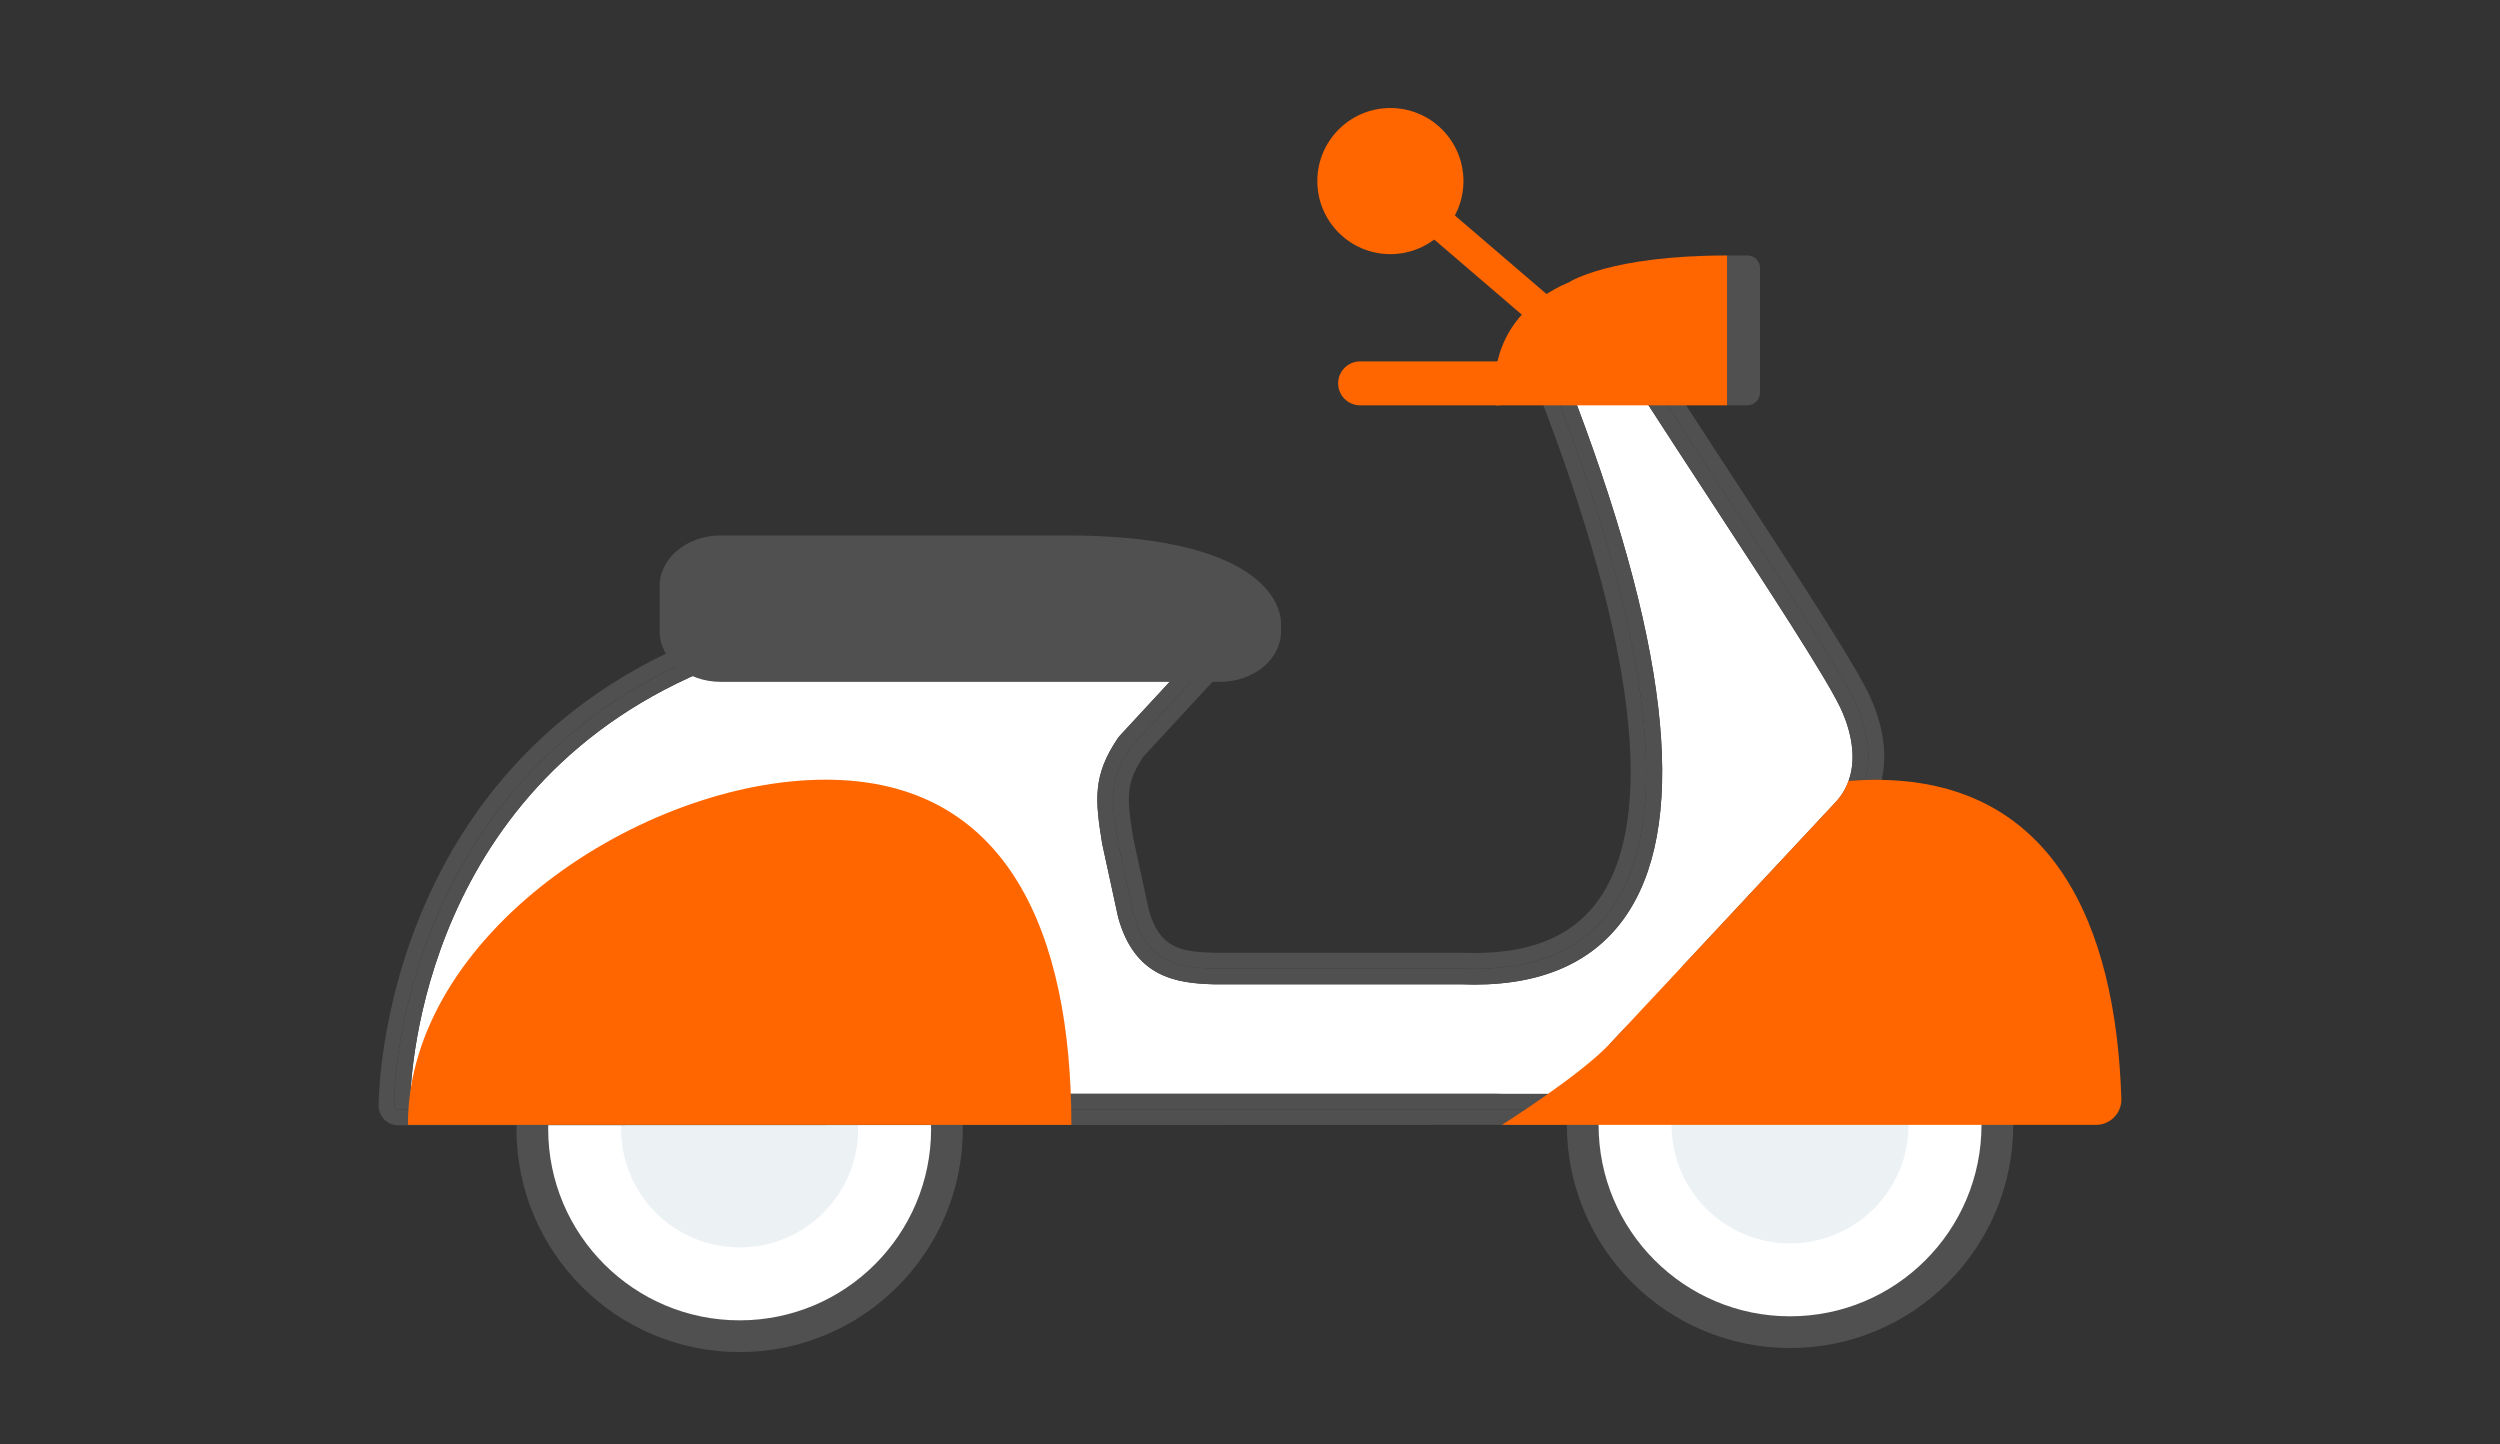
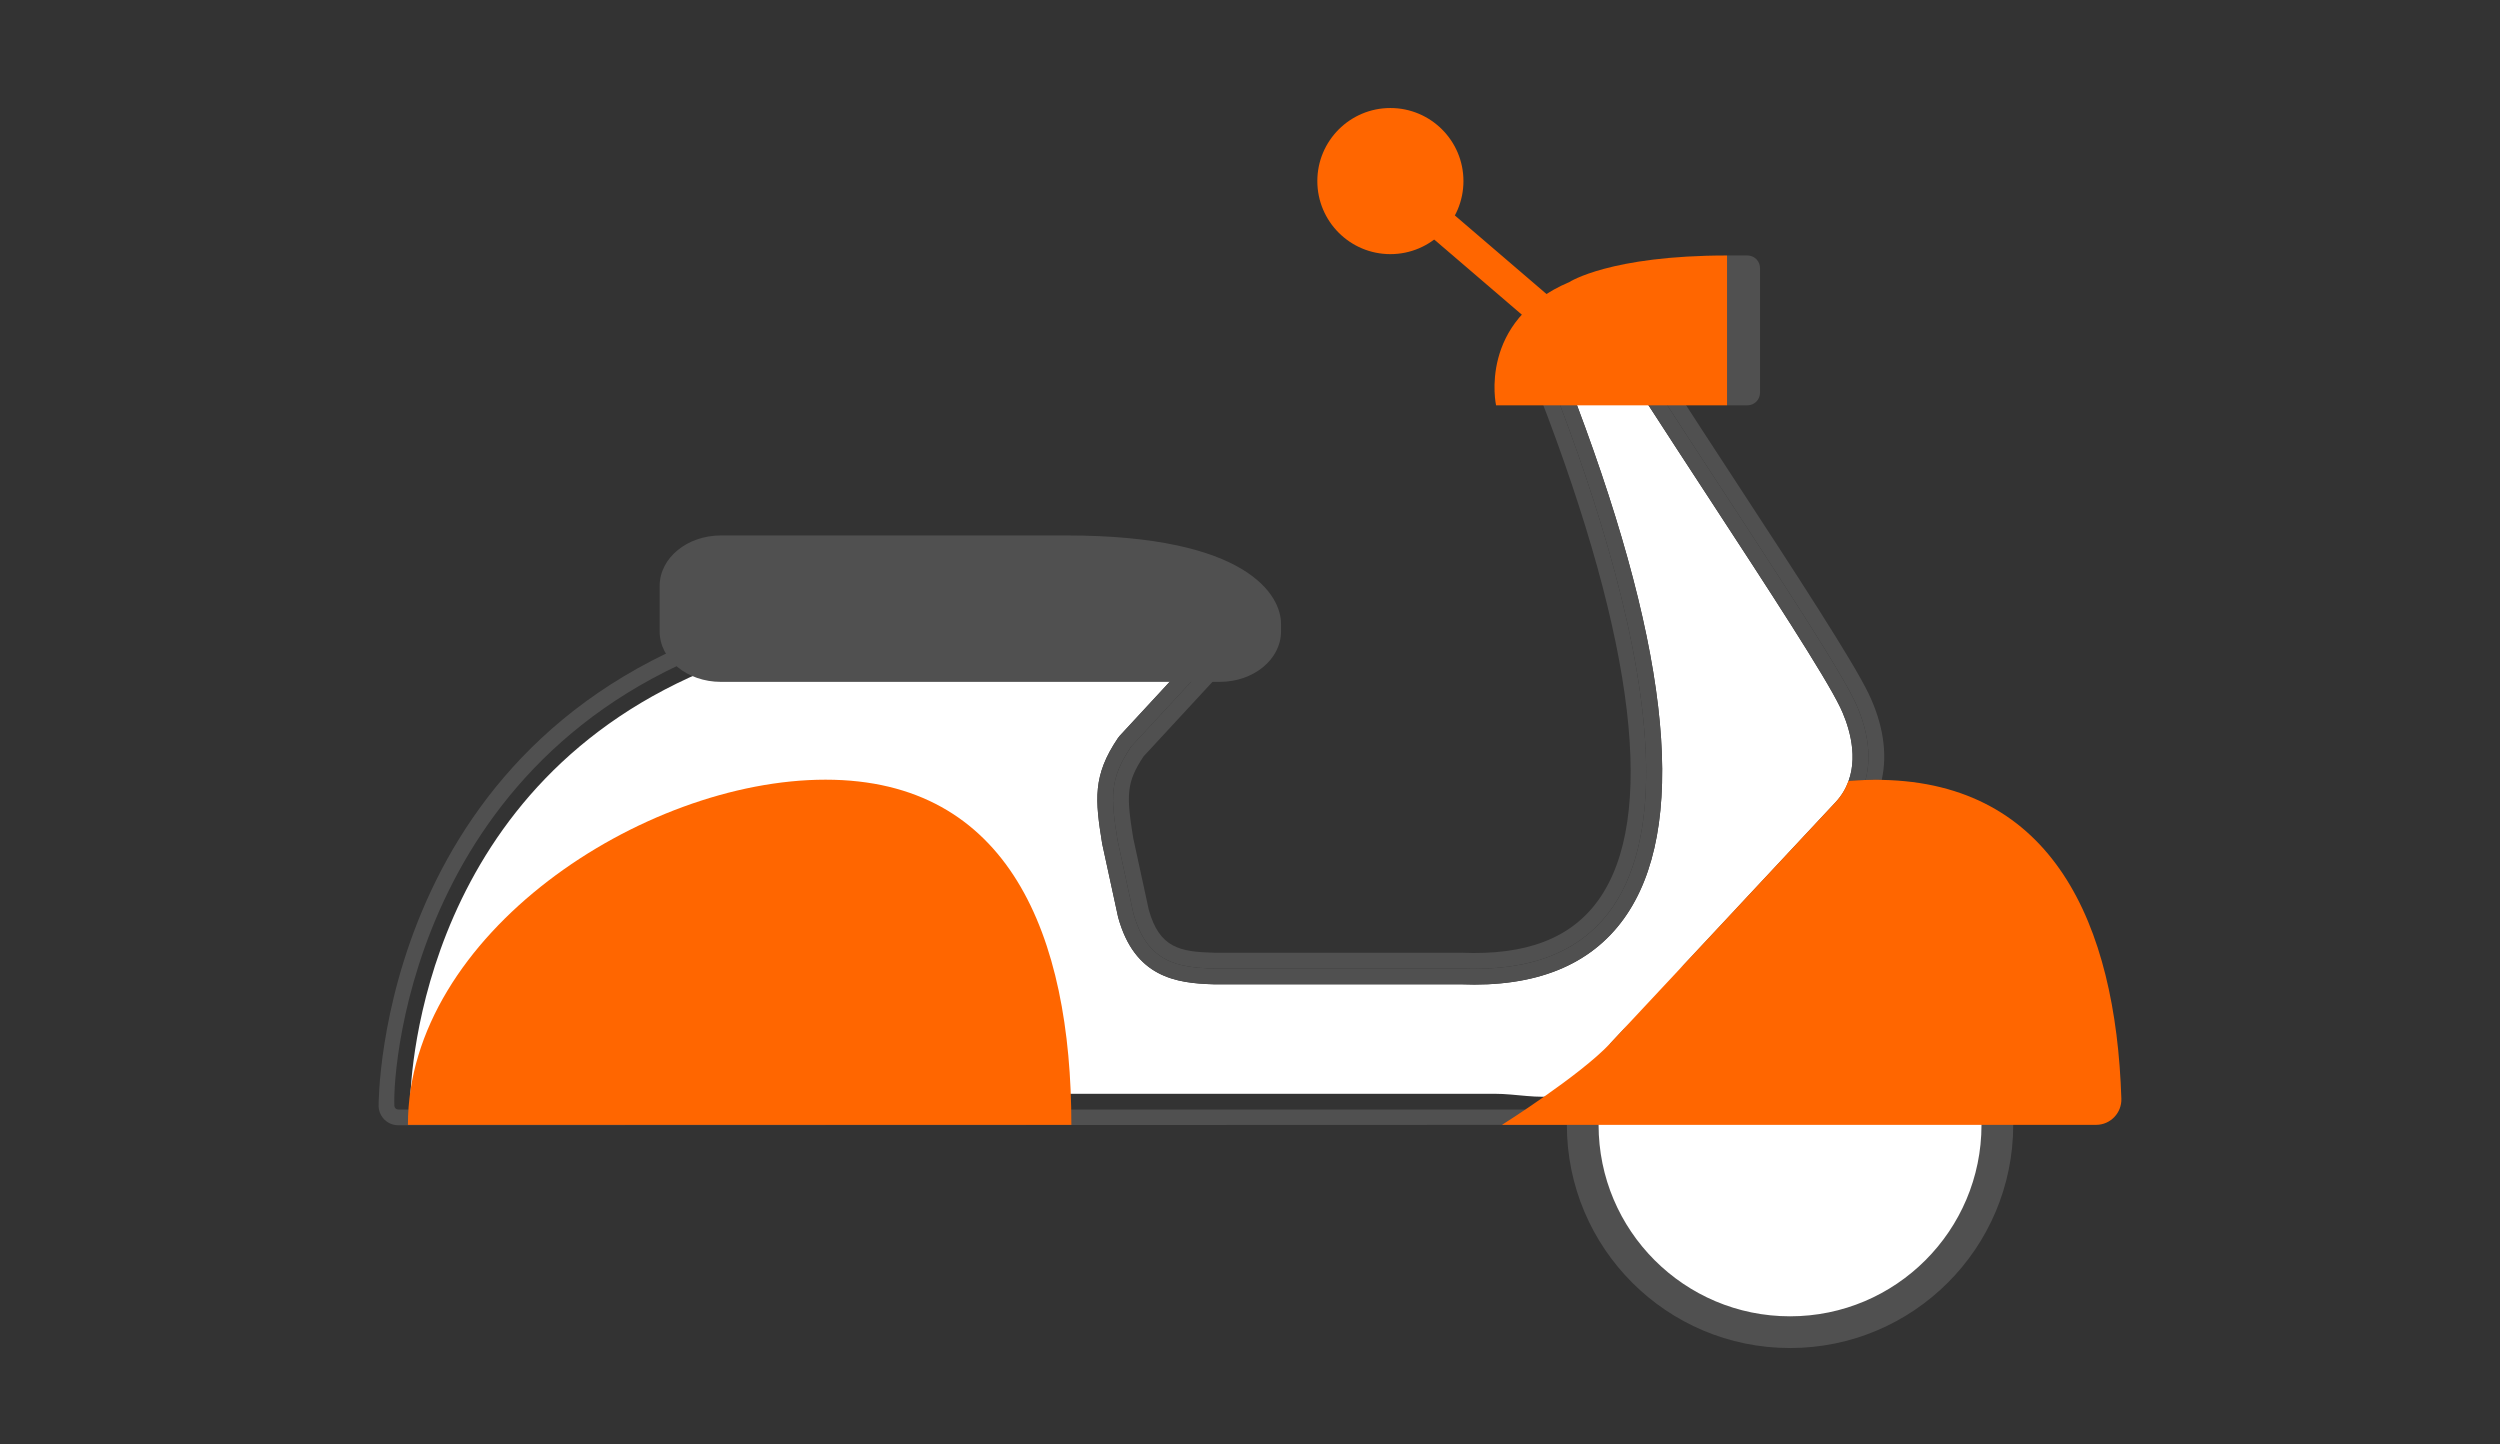
<svg xmlns="http://www.w3.org/2000/svg" id="Livello_1" data-name="Livello 1" viewBox="0 0 502 290">
  <rect x="0" y="0" width="502" height="290" fill="#333333" stroke="none" />
  <defs>
    <style>
      .cls-1 {
        fill: none;
        stroke: #f60;
        stroke-linecap: round;
      }

      .cls-1, .cls-2 {
        stroke-linejoin: round;
        stroke-width: 6.37px;
      }

      .cls-2 {
        stroke: #505050;
        stroke-linecap: square;
      }

      .cls-2, .cls-3 {
        fill: #fff;
      }

      .cls-4 {
        fill: #505050;
      }

      .cls-4, .cls-5, .cls-3, .cls-6 {
        stroke-width: 0px;
      }

      .cls-5 {
        fill: #f60;
      }

      .cls-6 {
        fill: #ecf1f4;
      }
    </style>
  </defs>
  <g>
    <circle class="cls-2" cx="359.44" cy="225.87" r="41.63" />
-     <circle class="cls-6" cx="359.44" cy="225.87" r="23.8" />
  </g>
  <g>
-     <circle class="cls-2" cx="148.52" cy="226.68" r="41.63" />
-     <circle class="cls-6" cx="148.52" cy="226.68" r="23.8" />
-   </g>
+     </g>
  <g>
    <path class="cls-3" d="M369.49,141.99c-3-6.23-14.37-23.65-26.42-42.1-4.09-6.26-8.26-12.64-12.2-18.74h-14.29c19.1,50.7,22.3,85.43,9.52,103.28-6.74,9.4-17.76,13.84-32.78,13.22h-49.58c-7.61-.2-15.91-1.42-19.22-13.47l-3.2-14.75c-1.43-8.82-1.93-13.69,3.15-21.2.09-.13.24-.33.35-.45l15.15-16.38-82.03-4.41.56,2.01-3.04.85c-65.81,18.41-72.4,77.42-73.04,89.78h217.69c8.76,0,17.15,4.28,23.2-10.07l45.27-48.46c1.25-1.34,2.08-2.79,2.62-4.28,2.06-5.69-.33-11.97-1.7-14.83Z" />
    <path class="cls-4" d="M315.75,225.87c0-1.04.1-2.06.17-3.08H79.96c-.41,0-.75-.32-.77-.73-.4-8.04,4.34-75.38,75.41-95.26l3.33.18-1.14-4.08-3.05.85c-77.93,21.8-77.75,97.71-77.71,98.47.11,2.09,1.83,3.73,3.93,3.73" />
    <path class="cls-4" d="M227.14,149.92s-.03.05-.05.07c-4.31,6.38-4.08,10.12-2.68,18.76l3.16,14.59c2.72,9.9,8.86,10.95,16.17,11.14h49.71c57.13,2.41,35.59-72.48,18.53-116.5h20.61c15.75,24.43,35.53,53.87,39.75,62.63,2.52,5.23,3.62,10.93,2.25,16.01.7-.02,1.41-.06,2.11-.06.39,0,.76.02,1.15.03,1.17-5.21.32-11.17-2.65-17.34-3.18-6.61-14.66-24.19-26.83-42.82-4.41-6.75-8.91-13.63-13.11-20.16-.58-.9-1.58-1.45-2.66-1.45h-20.61c-1.04,0-2.02.52-2.61,1.37-.59.86-.72,1.96-.34,2.93,19.45,50.21,23.57,85.34,11.92,101.61-5.49,7.67-14.44,11.12-27.5,10.58h-49.63c-6.76-.18-11.01-.86-13.16-8.65l-3.13-14.42c-1.39-8.57-1.37-11.17,2.09-16.36l18.91-20.45-4.64-4.3-3.93,4.25,4.1.22-16.93,18.31Z" />
    <path class="cls-4" d="M224.47,148.22c-5.08,7.52-4.58,12.38-3.15,21.2l3.2,14.75c3.31,12.04,11.61,13.27,19.22,13.47h49.58c15.02.62,26.04-3.82,32.78-13.22,12.79-17.84,9.58-52.58-9.52-103.28h14.29c3.94,6.1,8.11,12.48,12.2,18.74,12.05,18.44,23.42,35.87,26.42,42.1,1.37,2.85,3.76,9.13,1.7,14.83,1.14-.09,2.27-.15,3.4-.19,1.38-5.07.27-10.78-2.25-16.01-4.21-8.76-23.99-38.2-39.75-62.63h-20.61c17.05,44.02,38.6,118.91-18.53,116.5h-49.71c-7.31-.2-13.45-1.24-16.17-11.14l-3.16-14.59c-1.4-8.64-1.63-12.38,2.68-18.76.02-.02.03-.05.05-.07l16.93-18.31-4.1-.22-15.15,16.38c-.11.12-.26.32-.35.45Z" />
-     <path class="cls-4" d="M79.19,222.06c.02.41.36.73.77.73h235.96c.07-1.06.16-2.12.3-3.16H82.41c.63-12.36,7.23-71.37,73.04-89.78l3.04-.85-.56-2.01-3.33-.18c-71.07,19.88-75.8,87.22-75.41,95.26ZM82.35,221.9h.02-.02Z" />
    <path class="cls-5" d="M377.84,156.59c-.39,0-.76-.03-1.15-.03-.7,0-1.4.04-2.11.06-1.13.04-2.26.1-3.4.19-.54,1.49-1.37,2.94-2.62,4.28l-45.27,48.46c-5.98,6.4-21.69,16.32-21.69,16.32h119.3c2.87,0,5.16-2.39,5.07-5.25-1.12-35.34-13.92-63.4-48.13-64.02Z" />
  </g>
  <path class="cls-4" d="M132.46,126.8v-9.16c0-5.59,5.51-10.12,12.3-10.12h69.42c36.44,0,43.05,12.12,43.05,17.71v1.57c0,5.59-5.51,10.12-12.3,10.12h-100.17c-6.79,0-12.3-4.53-12.3-10.12Z" />
  <g>
    <path class="cls-4" d="M346.79,51.3h4.09c1.4,0,2.53,1.13,2.53,2.53v25.03c0,1.4-1.13,2.53-2.53,2.53h-4.09v-30.09h0Z" />
    <line class="cls-1" x1="310.39" y1="63.11" x2="279.19" y2="36.36" />
-     <path class="cls-5" d="M300.66,81.39h-27.55c-2.43,0-4.41-1.97-4.41-4.41s1.97-4.41,4.41-4.41h27.55c2.43,0,4.41,1.97,4.41,4.41s-1.97,4.41-4.41,4.41Z" />
    <path class="cls-5" d="M346.79,81.39h-46.38s-3.76-16.92,14.73-24.76c0,0,8.15-5.33,31.65-5.33v30.09Z" />
    <circle class="cls-5" cx="279.19" cy="36.36" r="14.67" />
  </g>
  <path class="cls-5" d="M81.91,225.87c0-38.17,47.08-69.31,83.86-69.31s49.36,31.13,49.36,69.31" />
</svg>